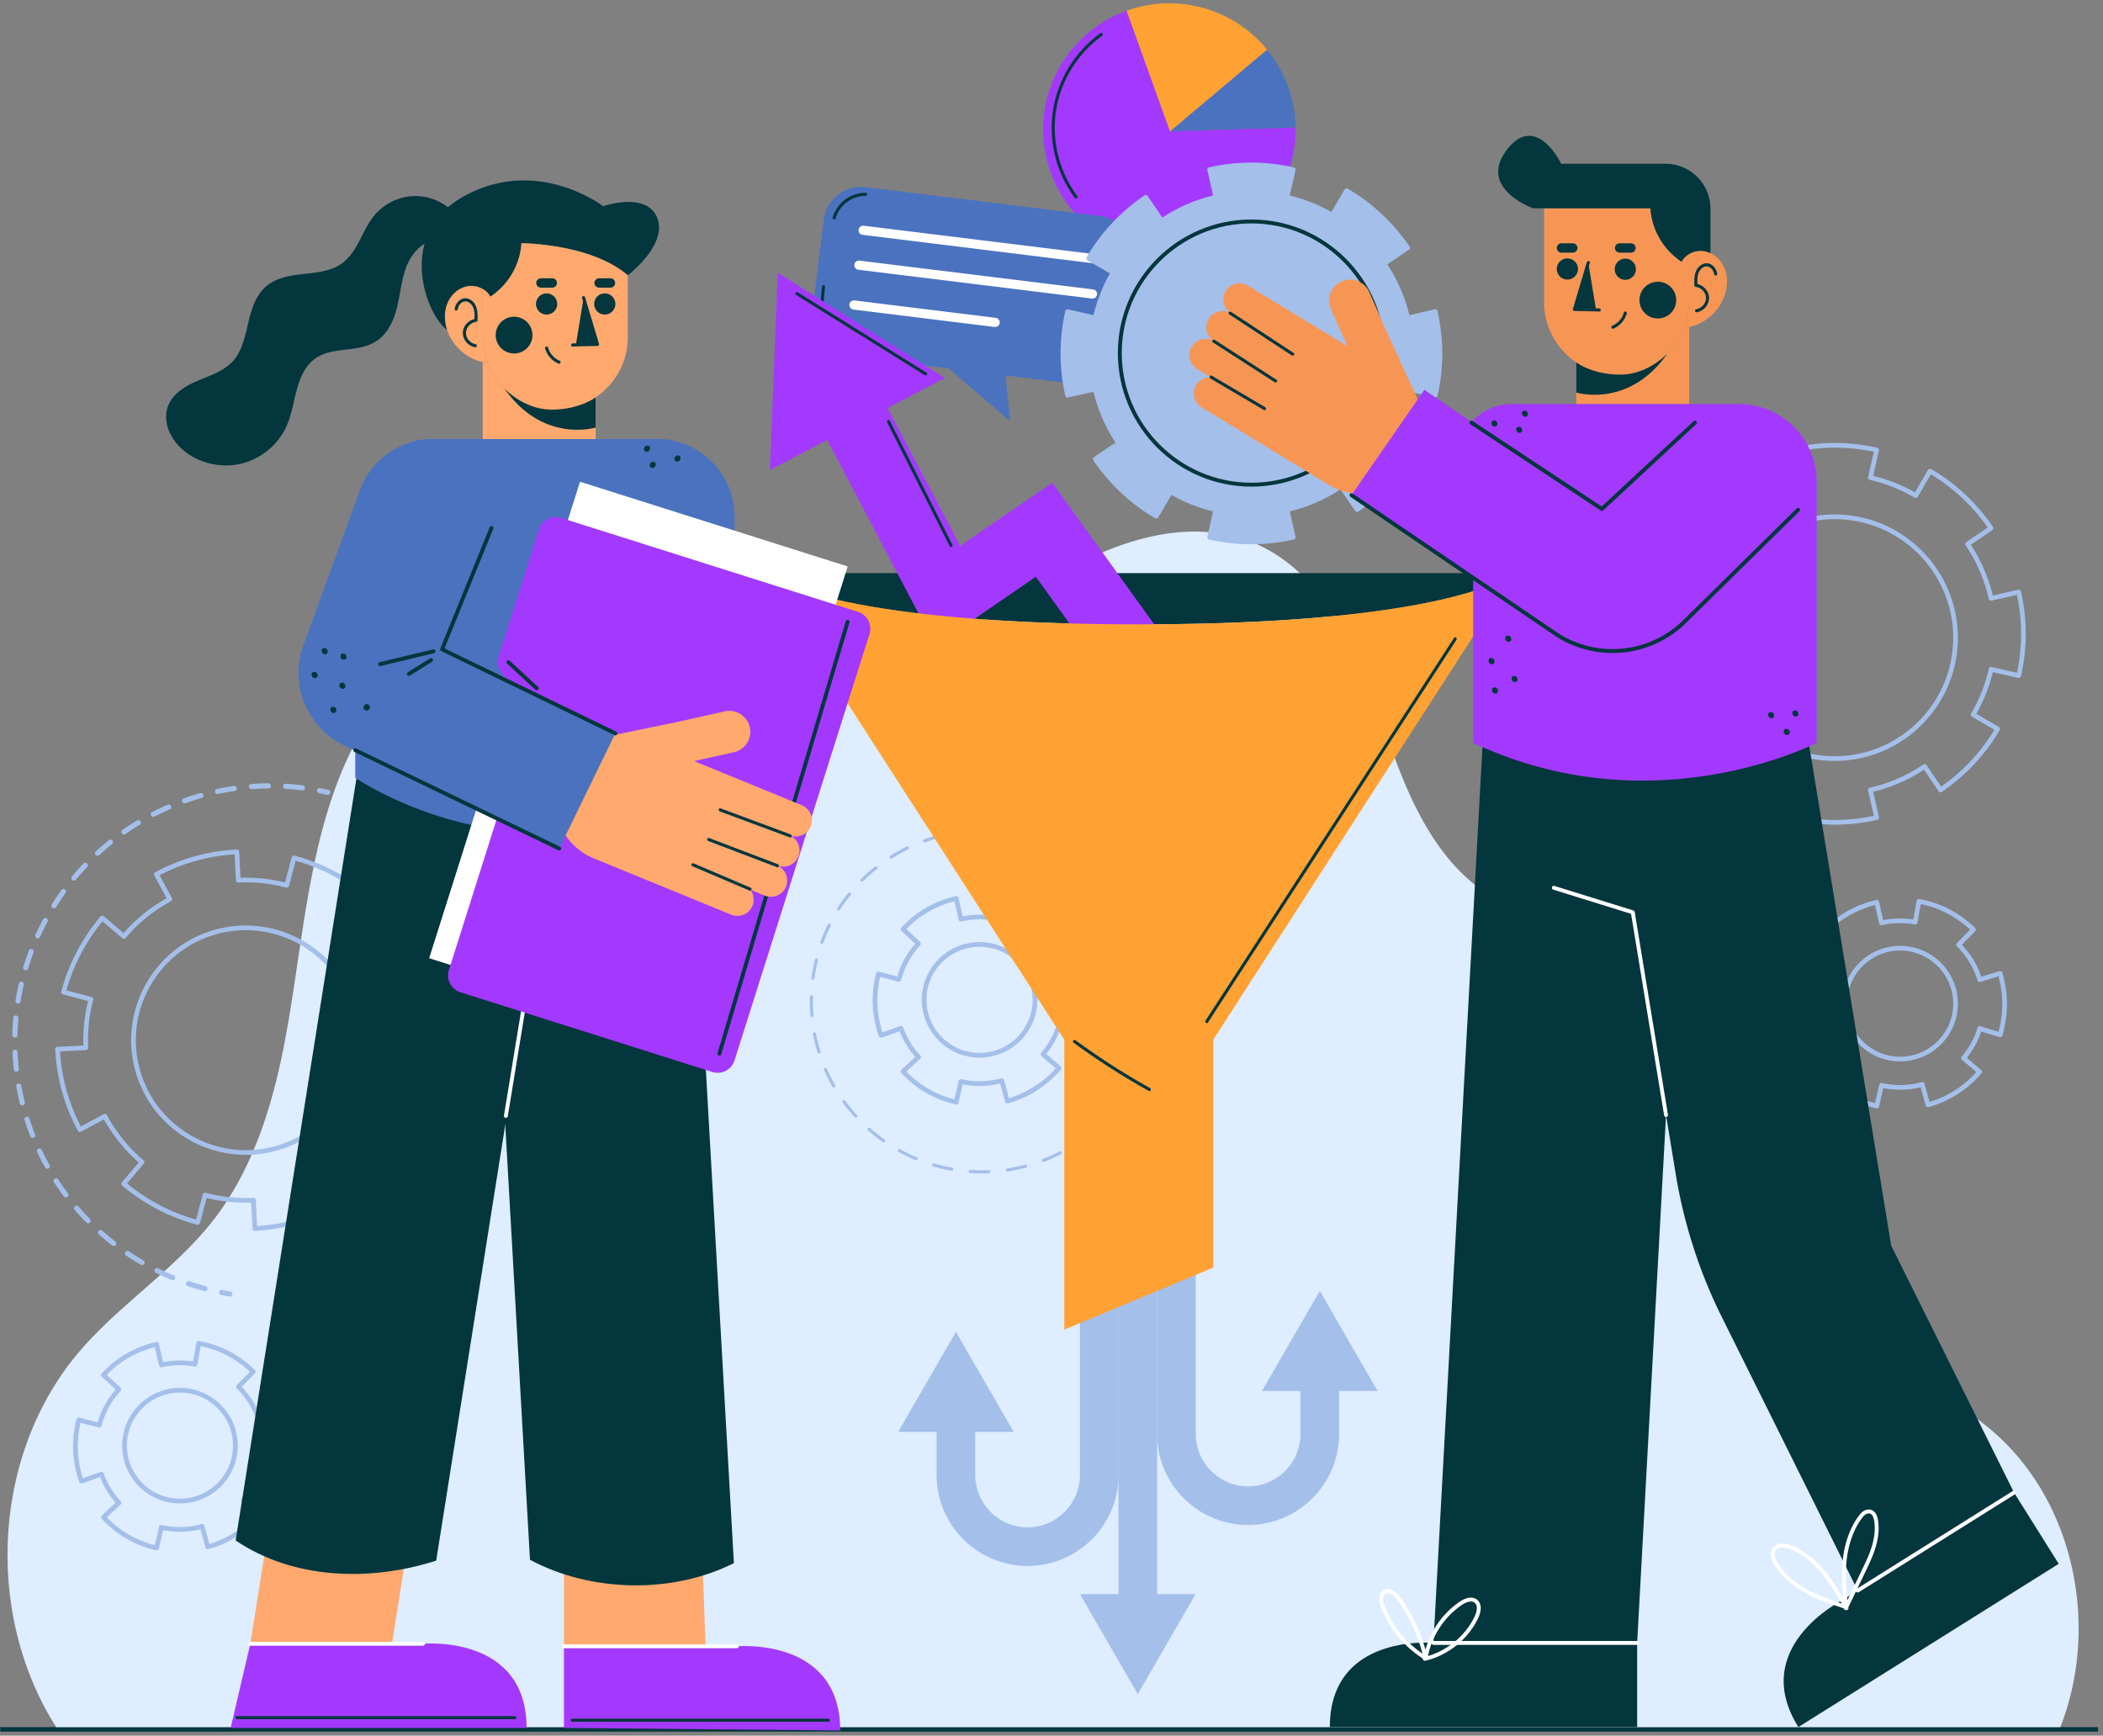
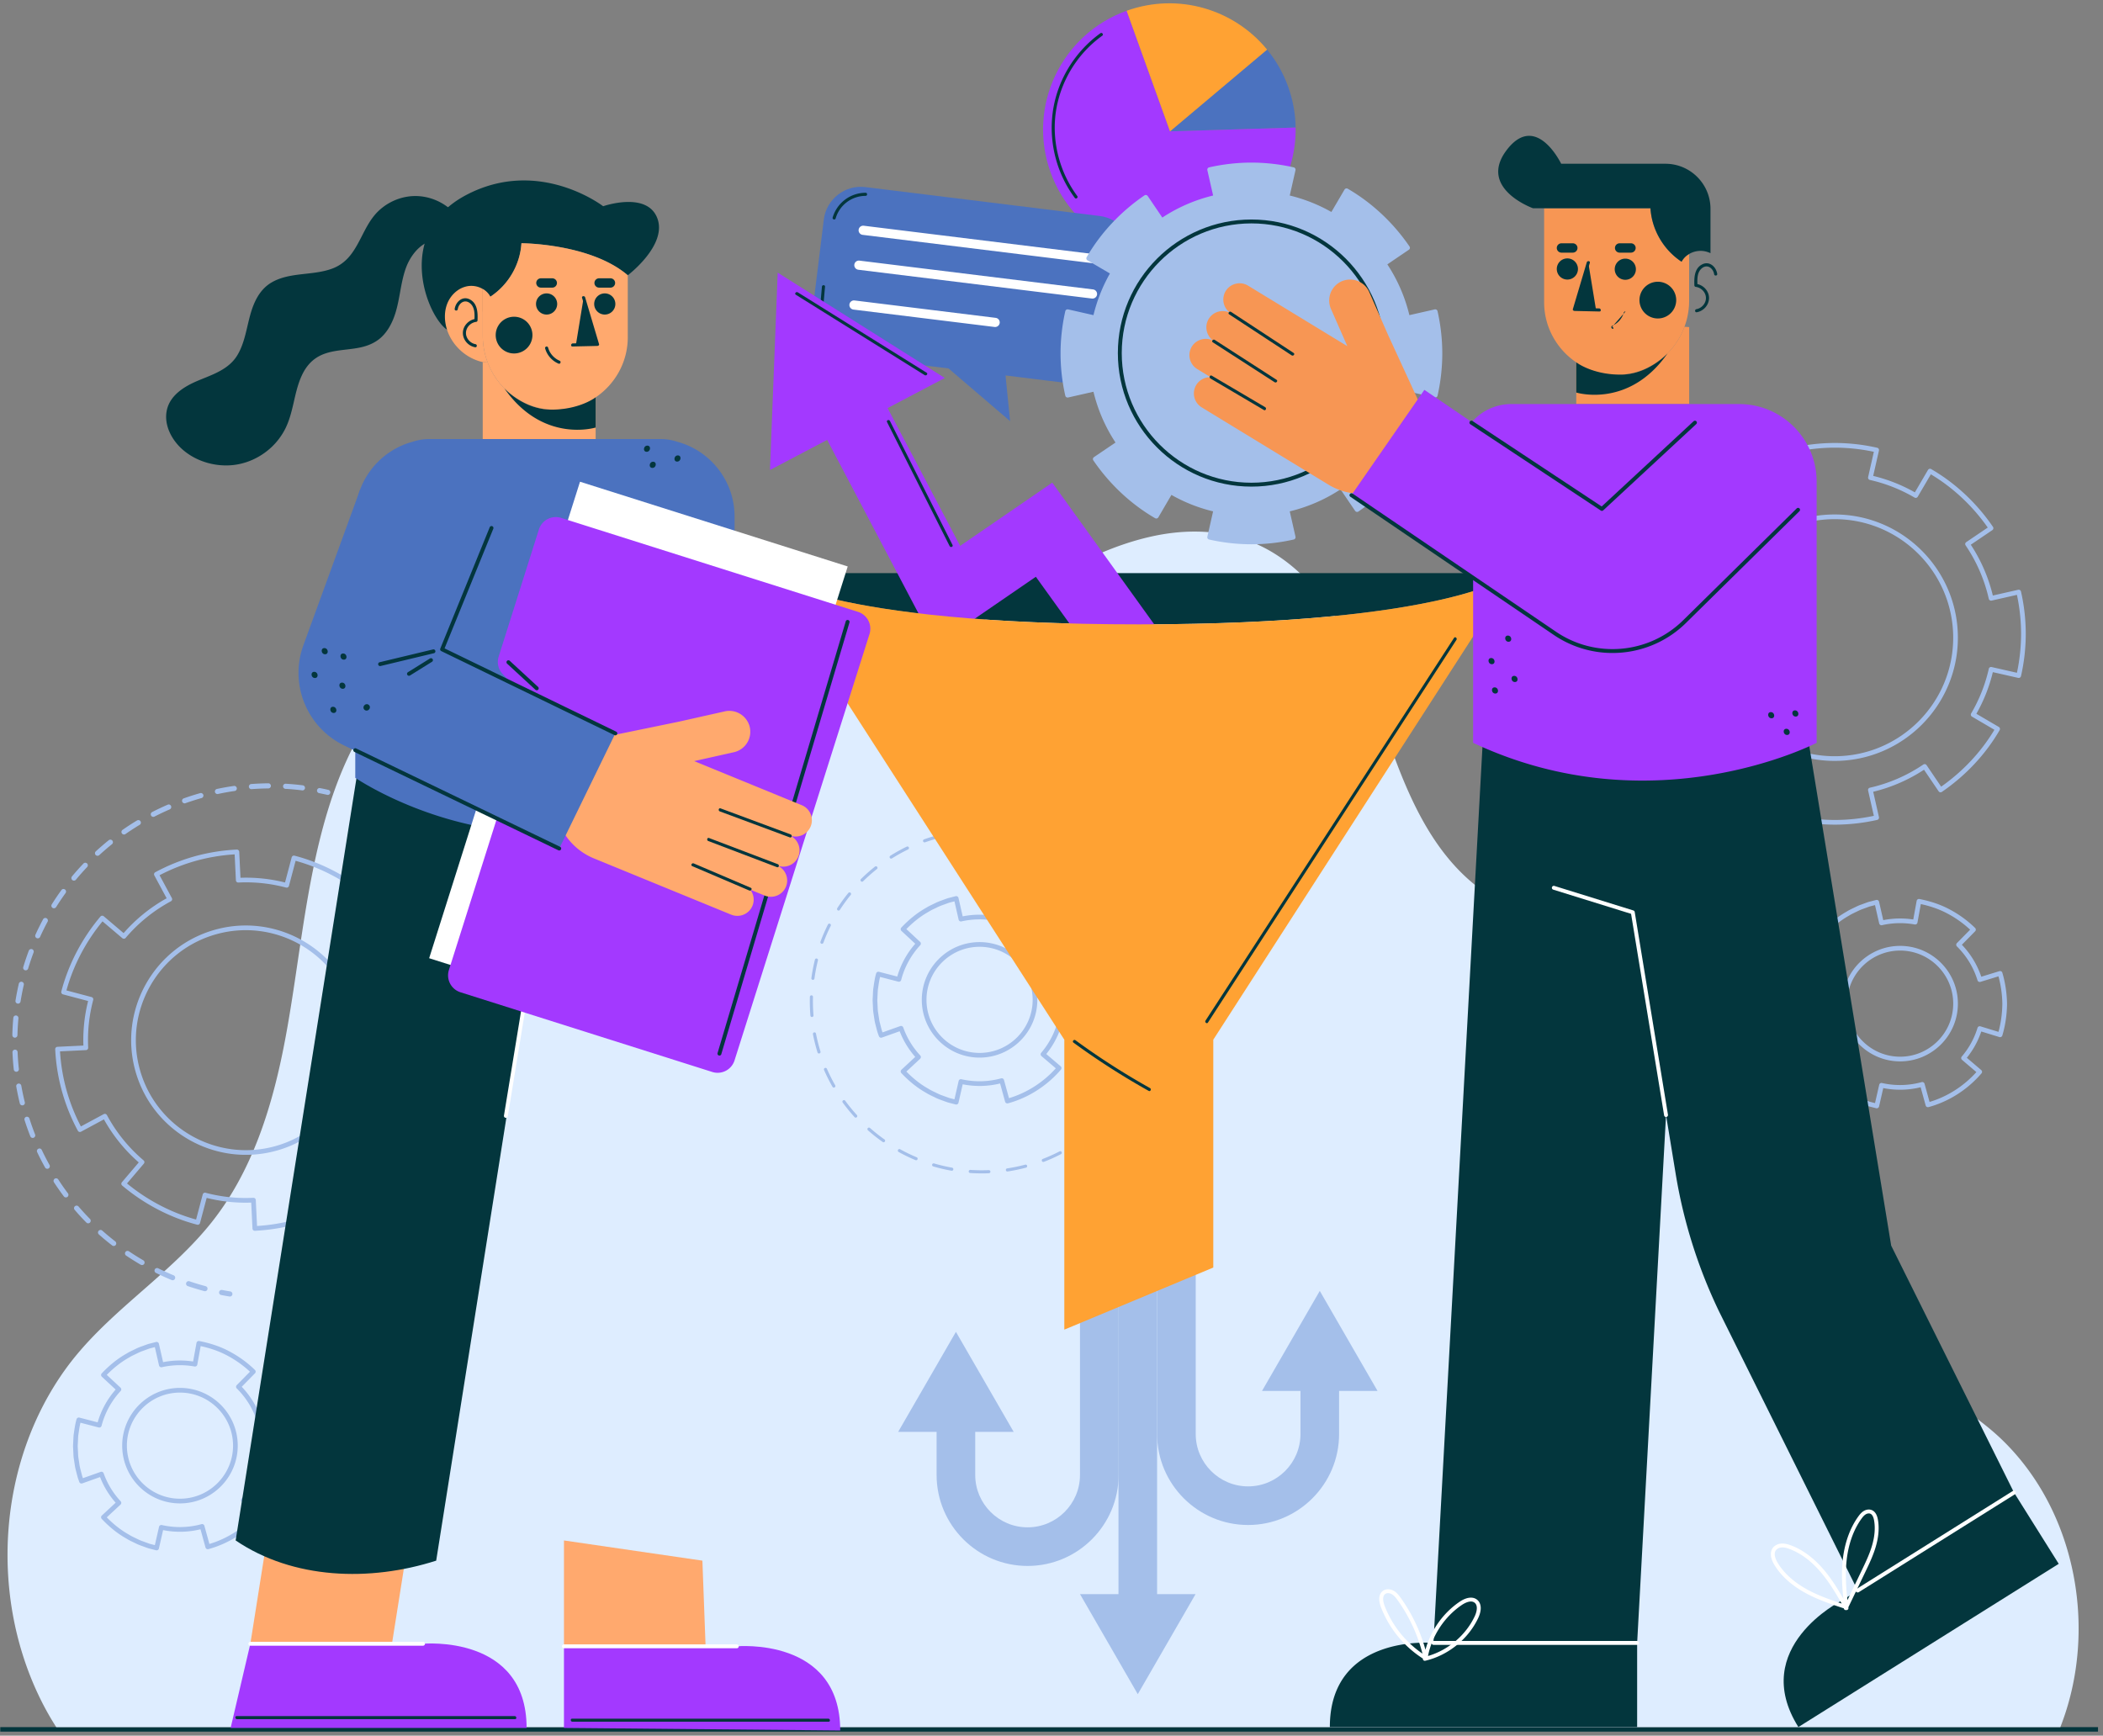
<svg xmlns="http://www.w3.org/2000/svg" width="401" height="331" fill="none">
  <rect width="100%" height="100%" fill="#808080" stroke="none" />
  <path fill="#03363D" d="M400.05 329.372H.05v.861h400v-.861Z" />
  <path fill="#DEEDFF" d="M392.865 329.371H10.723a54.353 54.353 0 0 1-3.444-6.241c-9.226-19.58-7.54-44.287 5.165-61.959 7.563-10.517 18.986-17.301 27.21-27.209 8.616-10.376 12.505-23.617 14.895-36.657 4.587-24.945 4.832-54.255 26.207-71.734 9.018-7.384 20.114-9.967 31.499-7.674 12.12 2.442 23.045 8.773 35.143 11.274 6.331 1.314 12.736 1.269 18.986-.46 6.427-1.781 12.372-4.965 18.043-8.424 11.17-6.813 21.783-14.896 34.779-17.894 6.041-1.396 12.395-1.485 18.31.549 5.203 1.781 9.634 5.18 13.181 9.337 7.549 8.839 10.851 20.187 14.748 30.905 4.282 11.793 9.923 23.475 21.672 29.361 11.348 5.685 24.352 5.752 36.464 8.773 10.554 2.635 21.19 7.585 26.222 17.805 5.099 10.354 3.399 22.526 3.466 33.651.037 5.656.401 11.453 2.39 16.796 2.189 5.923 6.42 10.309 11.408 14.02 4.794 3.563 10.027 6.576 14.383 10.696 3.533 3.347 6.472 7.266 8.781 11.548 7.088 13.182 8.089 29.636 2.634 43.537Z" />
  <path fill="#A4BFEA" d="M195.944 298.635c-9.568 0-17.352-7.784-17.352-17.352v-11.439h7.364v11.439c0 5.508 4.48 9.988 9.987 9.988s9.988-4.481 9.988-9.988v-44.271h7.363v44.271c.002 9.568-7.782 17.352-17.35 17.352Z" />
  <path fill="#A4BFEA" d="m193.289 273.067-11.014-19.075-11.015 19.075h22.029ZM220.635 237.012h-7.364v70.225h7.364v-70.225Z" />
  <path fill="#A4BFEA" d="m205.938 304.014 11.014 19.075 11.016-19.075h-22.03ZM237.987 290.825c9.567 0 17.351-7.784 17.351-17.352v-11.439h-7.363v11.439c0 5.508-4.481 9.988-9.988 9.988S228 278.98 228 273.473v-36.461h-7.364v36.461c-.001 9.568 7.783 17.352 17.351 17.352Z" />
  <path fill="#A4BFEA" d="m240.642 265.257 11.014-19.075 11.015 19.075h-22.029ZM56.622 233.433a36.984 36.984 0 0 1-8.013 1.287.447.447 0 0 1-.468-.425l-.239-4.952a30.658 30.658 0 0 1-8.495-.896l-1.267 4.791a.447.447 0 0 1-.545.319c-5.16-1.345-10.105-3.927-14.299-7.466a.446.446 0 0 1-.052-.632l3.214-3.78a30.69 30.69 0 0 1-6.641-8.207l-4.365 2.351a.45.45 0 0 1-.606-.182 36.474 36.474 0 0 1-3.032-7.528 36.447 36.447 0 0 1-1.287-8.013.448.448 0 0 1 .426-.468l4.95-.239c-.1-2.847.201-5.7.897-8.494l-4.79-1.268a.446.446 0 0 1-.319-.544c1.34-5.152 3.919-10.096 7.46-14.298a.446.446 0 0 1 .632-.053l3.787 3.213a30.657 30.657 0 0 1 8.206-6.642l-2.35-4.365a.446.446 0 0 1 .182-.605 36.646 36.646 0 0 1 7.526-3.036 36.681 36.681 0 0 1 8.015-1.282.447.447 0 0 1 .468.425l.238 4.951c2.848-.1 5.701.201 8.495.897l1.267-4.791a.449.449 0 0 1 .545-.319c5.143 1.336 10.087 3.916 14.297 7.461a.447.447 0 0 1 .053.631l-3.213 3.786a30.659 30.659 0 0 1 6.642 8.206l4.365-2.35a.447.447 0 0 1 .605.181 36.708 36.708 0 0 1 3.031 7.526 36.684 36.684 0 0 1 1.287 8.014.45.45 0 0 1-.425.468l-4.952.239c.1 2.853-.202 5.705-.897 8.491l4.793 1.271c.237.063.38.307.318.545-1.336 5.143-3.916 10.087-7.46 14.297a.446.446 0 0 1-.632.053l-3.787-3.213a30.67 30.67 0 0 1-8.206 6.642l2.35 4.365a.445.445 0 0 1-.182.605 36.983 36.983 0 0 1-7.527 3.033Zm-7.61.369a36.08 36.08 0 0 0 7.37-1.231 36.079 36.079 0 0 0 6.948-2.748l-2.348-4.36a.448.448 0 0 1 .183-.606 29.787 29.787 0 0 0 8.632-6.987.447.447 0 0 1 .63-.052l3.78 3.208c3.215-3.913 5.583-8.45 6.878-13.17l-4.79-1.271a.447.447 0 0 1-.317-.547c.79-2.979 1.113-6.04.962-9.098a.448.448 0 0 1 .425-.469l4.946-.238a35.849 35.849 0 0 0-1.231-7.371 35.859 35.859 0 0 0-2.748-6.947l-4.36 2.348a.448.448 0 0 1-.606-.182 29.793 29.793 0 0 0-6.987-8.633.447.447 0 0 1-.051-.63l3.208-3.78c-3.914-3.214-8.45-5.583-13.17-6.877l-1.267 4.787a.449.449 0 0 1-.547.318 29.745 29.745 0 0 0-9.102-.96.45.45 0 0 1-.323-.115.452.452 0 0 1-.146-.311l-.238-4.946c-2.485.15-4.963.562-7.372 1.227a35.804 35.804 0 0 0-6.945 2.751l2.348 4.36a.447.447 0 0 1-.183.606 29.784 29.784 0 0 0-8.632 6.986.445.445 0 0 1-.63.052l-3.781-3.208c-3.211 3.907-5.58 8.442-6.877 13.171l4.787 1.266c.239.063.38.308.318.546a29.766 29.766 0 0 0-.96 9.102.448.448 0 0 1-.424.47l-4.947.238c.15 2.491.563 4.967 1.23 7.369a35.571 35.571 0 0 0 2.748 6.949l4.36-2.349a.452.452 0 0 1 .607.183 29.777 29.777 0 0 0 6.986 8.632.444.444 0 0 1 .051.631l-3.209 3.776c3.9 3.208 8.436 5.578 13.172 6.881l1.266-4.788a.448.448 0 0 1 .547-.318 29.717 29.717 0 0 0 9.103.96.451.451 0 0 1 .469.425l.238 4.95Zm3.72-14.366c-11.617 3.228-23.694-3.596-26.922-15.213-3.229-11.619 3.595-23.698 15.212-26.926 11.617-3.229 23.695 3.598 26.923 15.217 3.229 11.617-3.596 23.695-15.213 26.922Zm-11.47-41.277c-11.142 3.096-17.687 14.681-14.59 25.825 3.096 11.142 14.68 17.687 25.82 14.592 11.143-3.096 17.688-14.68 14.592-25.822-3.097-11.144-14.681-17.691-25.822-14.595ZM349.877 157.266a36.868 36.868 0 0 1-8.06-.905.447.447 0 0 1-.338-.535l1.096-4.835a30.568 30.568 0 0 1-7.945-3.138l-2.509 4.277a.446.446 0 0 1-.61.161c-4.604-2.673-8.677-6.484-11.777-11.02a.445.445 0 0 1 .118-.623l4.105-2.783a30.716 30.716 0 0 1-4.197-9.685l-4.836 1.095a.45.45 0 0 1-.535-.338 36.948 36.948 0 0 1-.905-8.062c.004-2.709.309-5.423.905-8.065a.448.448 0 0 1 .535-.338l4.835 1.096a30.72 30.72 0 0 1 3.138-7.945l-4.276-2.504a.447.447 0 0 1-.161-.611c2.676-4.61 6.487-8.683 11.02-11.777a.445.445 0 0 1 .623.118l2.783 4.105a30.65 30.65 0 0 1 9.69-4.197l-1.096-4.835a.446.446 0 0 1 .337-.534c2.631-.6 5.343-.907 8.059-.91 2.717.004 5.429.31 8.066.91.24.054.391.294.336.535l-1.096 4.834a30.688 30.688 0 0 1 7.945 3.138l2.503-4.276a.446.446 0 0 1 .61-.161c4.606 2.669 8.679 6.478 11.779 11.016a.449.449 0 0 1-.119.624l-4.109 2.783a30.714 30.714 0 0 1 4.202 9.689l4.835-1.096a.448.448 0 0 1 .536.337 36.76 36.76 0 0 1 .909 8.064 36.694 36.694 0 0 1-.909 8.065.448.448 0 0 1-.536.337l-4.834-1.095a30.554 30.554 0 0 1-3.138 7.941l4.277 2.507a.45.45 0 0 1 .161.611c-2.664 4.597-6.473 8.669-11.016 11.778a.448.448 0 0 1-.624-.118l-2.783-4.109a30.733 30.733 0 0 1-9.689 4.202l1.096 4.835a.45.45 0 0 1-.338.536 37.27 37.27 0 0 1-8.063.901Zm-7.427-1.681c2.436.518 4.932.783 7.426.787a36.038 36.038 0 0 0 7.429-.788l-1.095-4.83a.449.449 0 0 1 .338-.535 29.829 29.829 0 0 0 10.192-4.42.449.449 0 0 1 .622.12l2.778 4.103c4.145-2.911 7.641-6.648 10.153-10.849l-4.274-2.506a.447.447 0 0 1-.159-.613 29.703 29.703 0 0 0 3.363-8.508.446.446 0 0 1 .535-.338l4.83 1.095c.521-2.435.787-4.931.791-7.431a35.817 35.817 0 0 0-.791-7.429l-4.83 1.094a.448.448 0 0 1-.535-.337 29.864 29.864 0 0 0-4.42-10.193.446.446 0 0 1 .119-.621l4.103-2.778c-2.903-4.141-6.64-7.637-10.849-10.152l-2.501 4.273a.447.447 0 0 1-.611.16 29.792 29.792 0 0 0-8.514-3.361.447.447 0 0 1-.338-.535l1.095-4.83a35.808 35.808 0 0 0-7.431-.792 35.72 35.72 0 0 0-7.424.791l1.095 4.83a.45.45 0 0 1-.338.536 29.76 29.76 0 0 0-10.193 4.415.447.447 0 0 1-.621-.12l-2.779-4.099c-4.135 2.9-7.634 6.636-10.155 10.849l4.273 2.502a.447.447 0 0 1 .16.612 29.78 29.78 0 0 0-3.362 8.513.445.445 0 0 1-.535.337l-4.83-1.094a36.04 36.04 0 0 0-.788 7.43c.004 2.492.269 4.989.787 7.429l4.83-1.095a.449.449 0 0 1 .535.338 29.826 29.826 0 0 0 4.415 10.188.446.446 0 0 1-.119.621l-4.099 2.779c2.905 4.139 6.641 7.637 10.849 10.156l2.507-4.273a.44.44 0 0 1 .273-.206.443.443 0 0 1 .339.047 29.637 29.637 0 0 0 8.513 3.361.448.448 0 0 1 .338.536l-1.097 4.831Zm7.381-10.475c-12.957 0-23.498-10.542-23.498-23.499 0-12.957 10.541-23.499 23.498-23.499s23.498 10.542 23.498 23.499c0 12.957-10.541 23.499-23.498 23.499Zm0-46.103c-12.464 0-22.604 10.14-22.604 22.604 0 12.464 10.14 22.604 22.604 22.604 12.464 0 22.603-10.14 22.603-22.604 0-12.464-10.139-22.604-22.603-22.604ZM182.329 210.641a.426.426 0 0 1-.112-.015l-1.44-.371a46.503 46.503 0 0 1-1.126-.403l-.315-.115a9.136 9.136 0 0 1-1.103-.475l-.517-.249c-.38-.184-.772-.374-1.144-.614-1.626-.906-3.218-2.176-4.708-3.758a.451.451 0 0 1 .021-.634l2.633-2.45a16.196 16.196 0 0 1-2.97-4.891l-3.39 1.207a.447.447 0 0 1-.572-.271l-.25-.702c-.053-.167-.094-.323-.135-.478-.023-.088-.046-.177-.071-.265a23.667 23.667 0 0 0-.126-.497c-.084-.32-.17-.651-.232-.99l-.226-1.484a7.754 7.754 0 0 1-.087-1.033c-.007-.159-.013-.319-.024-.478l-.036-.753c-.011-.192 0-.377.011-.556.004-.073.009-.146.011-.219.022-.505.045-1.001.081-1.497l.073-.502c.12-.827.245-1.682.49-2.513a.445.445 0 0 1 .541-.306l3.483.904a16.382 16.382 0 0 1 3.43-6.254l-2.634-2.45a.444.444 0 0 1-.02-.635c1.498-1.587 3.09-2.856 4.732-3.773.346-.224.739-.414 1.117-.598l.52-.251a9.21 9.21 0 0 1 1.115-.478l.312-.115c.36-.132.72-.265 1.084-.389l1.472-.382a.447.447 0 0 1 .548.334l.801 3.511a16.532 16.532 0 0 1 5.724-.124l.645-3.546a.448.448 0 0 1 .526-.359c2.163.423 4.091 1.086 5.734 1.968 1.841.979 3.486 2.175 4.887 3.554a.45.45 0 0 1 .005.633l-2.531 2.571a16.378 16.378 0 0 1 3.701 6.094l3.457-1.061a.444.444 0 0 1 .559.301c.561 1.881.863 3.893.895 5.979-.033 2.097-.334 4.107-.895 5.99a.452.452 0 0 1-.216.267.45.45 0 0 1-.343.033l-3.455-1.06a16.15 16.15 0 0 1-2.756 5.015l2.745 2.34a.442.442 0 0 1 .156.305.451.451 0 0 1-.106.326c-2.658 3.106-6.245 5.392-10.098 6.433a.45.45 0 0 1-.548-.313l-.956-3.474c-2.291.57-4.757.629-7.13.158l-.801 3.512a.45.45 0 0 1-.436.346Zm-9.502-6.288c1.334 1.365 2.747 2.467 4.205 3.281.35.224.701.395 1.073.574l.516.249c.343.165.667.322 1.008.435l.33.121c.357.131.714.263 1.074.386l.961.246.797-3.492a.448.448 0 0 1 .534-.337 15.56 15.56 0 0 0 7.564-.168.449.449 0 0 1 .551.311l.953 3.466c3.379-1.004 6.521-3.006 8.929-5.693l-2.736-2.331a.447.447 0 0 1-.051-.63 15.299 15.299 0 0 0 3.004-5.467.44.44 0 0 1 .218-.264.441.441 0 0 1 .341-.033l3.441 1.056c.458-1.678.705-3.459.734-5.301a21.4 21.4 0 0 0-.734-5.29l-3.441 1.056a.447.447 0 0 1-.559-.296 15.485 15.485 0 0 0-3.926-6.464.446.446 0 0 1-.004-.632l2.522-2.563a20.333 20.333 0 0 0-4.359-3.094c-1.453-.78-3.146-1.38-5.04-1.788l-.643 3.531a.444.444 0 0 1-.186.288.431.431 0 0 1-.334.072 15.675 15.675 0 0 0-6.244.135.447.447 0 0 1-.534-.337l-.797-3.492-.994.257a56.46 56.46 0 0 0-1.031.372l-.327.12a8.337 8.337 0 0 0-1.02.439l-.519.25a9.587 9.587 0 0 0-1.047.559c-1.472.823-2.886 1.926-4.229 3.296l2.623 2.442c.18.168.191.451.023.632a15.485 15.485 0 0 0-3.638 6.633.444.444 0 0 1-.206.273.453.453 0 0 1-.339.048l-3.48-.904c-.158.645-.256 1.317-.351 1.971l-.07.472c-.031.453-.054.941-.076 1.434l-.012.235c-.009.153-.018.305-.01.458l.036.746c.011.158.019.327.025.497.013.323.026.628.077.924l.225 1.481c.054.293.132.594.215.912.043.165.086.33.126.496.022.076.047.171.071.267.037.139.073.278.117.416l.096.268 3.385-1.205a.45.45 0 0 1 .571.272 15.303 15.303 0 0 0 3.238 5.333.448.448 0 0 1-.023.632l-2.623 2.439Zm13.956-2.661c-6.074 0-11.016-4.942-11.016-11.017 0-6.071 4.942-11.011 11.016-11.011s11.016 4.939 11.016 11.011c0 6.075-4.942 11.017-11.016 11.017Zm0-21.133c-5.581 0-10.121 4.538-10.121 10.116 0 5.582 4.54 10.122 10.121 10.122s10.122-4.541 10.122-10.122c0-5.578-4.541-10.116-10.122-10.116ZM29.862 295.658a.473.473 0 0 1-.112-.014l-1.441-.372a43.913 43.913 0 0 1-1.113-.398l-.328-.12a9.259 9.259 0 0 1-1.102-.474l-.52-.251a10.44 10.44 0 0 1-1.141-.612c-1.627-.907-3.219-2.176-4.71-3.759a.45.45 0 0 1 .022-.634l2.634-2.45a16.167 16.167 0 0 1-2.97-4.891l-3.39 1.207a.449.449 0 0 1-.572-.271l-.25-.702a8.844 8.844 0 0 1-.135-.478c-.023-.089-.046-.179-.071-.266-.043-.179-.085-.339-.127-.5-.083-.318-.17-.648-.231-.986l-.226-1.485c-.06-.345-.074-.693-.087-1.031-.007-.16-.013-.32-.024-.48l-.036-.753c-.01-.194 0-.381.011-.562.005-.072.009-.142.011-.213.022-.504.045-1.001.081-1.497l.073-.504c.12-.826.244-1.681.49-2.511a.446.446 0 0 1 .54-.306l3.483.905a16.386 16.386 0 0 1 3.43-6.255l-2.633-2.45a.445.445 0 0 1-.02-.634c1.499-1.588 3.09-2.858 4.732-3.774.347-.225.742-.416 1.123-.601l.508-.245c.355-.171.722-.349 1.12-.481l.306-.112c.362-.133.725-.266 1.09-.392l1.474-.381a.448.448 0 0 1 .548.334l.8 3.511a16.578 16.578 0 0 1 5.724-.125l.645-3.545a.447.447 0 0 1 .526-.359c2.16.423 4.09 1.085 5.734 1.968 1.842.98 3.487 2.176 4.888 3.555a.447.447 0 0 1 .005.633l-2.53 2.57a16.4 16.4 0 0 1 3.7 6.094l3.457-1.06a.448.448 0 0 1 .56.3c.56 1.881.862 3.893.895 5.98-.033 2.097-.335 4.108-.896 5.989a.447.447 0 0 1-.56.3l-3.455-1.06a16.129 16.129 0 0 1-2.755 5.015l2.745 2.34a.446.446 0 0 1 .05.631c-2.659 3.106-6.245 5.392-10.098 6.433a.447.447 0 0 1-.548-.312l-.956-3.474a16.473 16.473 0 0 1-7.13.158l-.801 3.511a.453.453 0 0 1-.203.283.483.483 0 0 1-.234.063Zm-9.503-6.288c1.336 1.365 2.75 2.468 4.206 3.281.348.224.7.394 1.071.574l.52.25c.342.165.665.322 1.006.434l.343.125c.352.13.705.26 1.062.382l.961.247.797-3.492a.448.448 0 0 1 .534-.337c2.509.569 5.155.504 7.562-.169a.448.448 0 0 1 .552.312l.954 3.466c3.378-1.004 6.52-3.007 8.928-5.694l-2.736-2.331a.446.446 0 0 1-.05-.63 15.272 15.272 0 0 0 3.002-5.467.44.44 0 0 1 .218-.264.436.436 0 0 1 .341-.033l3.442 1.056c.458-1.677.705-3.458.734-5.3a21.354 21.354 0 0 0-.734-5.29l-3.442 1.055a.446.446 0 0 1-.559-.296 15.497 15.497 0 0 0-3.924-6.464.446.446 0 0 1-.005-.632l2.522-2.562a20.277 20.277 0 0 0-4.36-3.094c-1.454-.781-3.147-1.381-5.04-1.788l-.643 3.53a.445.445 0 0 1-.52.36 15.656 15.656 0 0 0-6.243.135.447.447 0 0 1-.535-.337l-.796-3.492-.995.257c-.325.113-.682.244-1.038.375l-.32.117c-.355.117-.68.275-1.026.442l-.507.245c-.373.181-.727.351-1.053.562-1.471.822-2.886 1.925-4.23 3.296l2.623 2.44a.447.447 0 0 1 .023.632 15.49 15.49 0 0 0-3.638 6.633.445.445 0 0 1-.545.321l-3.48-.904c-.158.645-.256 1.315-.35 1.968l-.07.475c-.032.454-.053.941-.075 1.433l-.012.231c-.01.154-.02.309-.011.463l.036.746c.012.159.018.329.025.498.013.322.025.627.076.923l.225 1.481c.054.292.132.591.215.908.043.166.087.332.127.499.022.077.047.172.072.268.036.138.072.278.116.416l.095.267 3.386-1.205a.451.451 0 0 1 .571.272 15.32 15.32 0 0 0 3.238 5.333.447.447 0 0 1-.023.632l-2.623 2.441Zm13.957-2.662c-6.074 0-11.016-4.941-11.016-11.016 0-6.071 4.942-11.011 11.016-11.011 6.075 0 11.016 4.94 11.016 11.011 0 6.075-4.941 11.016-11.016 11.016Zm0-21.132c-5.581 0-10.121 4.538-10.121 10.116 0 5.582 4.54 10.122 10.121 10.122 5.582 0 10.122-4.54 10.122-10.122 0-5.578-4.54-10.116-10.122-10.116ZM17.16 232.462c.189.192.188.5-.006.689a.484.484 0 0 1-.21.126.487.487 0 0 1-.48-.131 44.358 44.358 0 0 1-2.228-2.423.456.456 0 0 1-.117-.354.466.466 0 0 1 .167-.329.46.46 0 0 1 .355-.118c.13.007.246.067.335.165a46.4 46.4 0 0 0 2.183 2.375ZM6.365 216.99a.486.486 0 0 1-.585-.292c-.4-1.02-.769-2.06-1.1-3.098a.475.475 0 0 1 .031-.371.49.49 0 0 1 .282-.244.507.507 0 0 1 .618.32 44.672 44.672 0 0 0 1.078 3.037.485.485 0 0 1-.278.636l-.046.012ZM4.006 210.733a.507.507 0 0 1-.225-.299 50.392 50.392 0 0 1-.678-3.216.5.5 0 0 1 .079-.378.53.53 0 0 1 .32-.194.488.488 0 0 1 .356.086.48.48 0 0 1 .203.312 48.3 48.3 0 0 0 .67 3.157.482.482 0 0 1-.341.586l-.006.001a.499.499 0 0 1-.378-.055ZM12.957 227.577a.48.48 0 0 1 .088.362.477.477 0 0 1-.187.322.55.55 0 0 1-.163.076.492.492 0 0 1-.522-.174 53.922 53.922 0 0 1-1.886-2.696.506.506 0 0 1-.065-.369.48.48 0 0 1 .208-.31c.23-.144.531-.08.68.143a44.906 44.906 0 0 0 1.847 2.646ZM3.362 191.391a.477.477 0 0 1-.318-.194.48.48 0 0 1-.089-.363c.173-1.08.388-2.165.631-3.235a.5.5 0 0 1 .586-.366.49.49 0 0 1 .366.587 50.798 50.798 0 0 0-.618 3.17.49.49 0 0 1-.352.393.467.467 0 0 1-.206.008ZM9.255 222.836c-.038.017-.07.032-.105.042a.483.483 0 0 1-.556-.233 46.836 46.836 0 0 1-1.507-2.924.48.48 0 0 1 .232-.648.47.47 0 0 1 .648.232c.459.966.954 1.928 1.478 2.864a.498.498 0 0 1-.19.667ZM2.628 203.964a48.691 48.691 0 0 1-.25-3.286.474.474 0 0 1 .13-.349.49.49 0 0 1 .848.311c.045 1.062.124 2.147.243 3.213a.484.484 0 0 1-.353.522l-.075.015a.49.49 0 0 1-.543-.426ZM2.483 197.737a.497.497 0 0 1-.132-.345c.027-1.095.089-2.2.191-3.291a.486.486 0 0 1 .859-.27.494.494 0 0 1 .113.362 48.926 48.926 0 0 0-.187 3.223.489.489 0 0 1-.358.456.6.6 0 0 1-.142.02.488.488 0 0 1-.344-.155ZM14.23 167.922a.496.496 0 0 1-.444-.092.493.493 0 0 1-.062-.69 47.923 47.923 0 0 1 2.187-2.457.467.467 0 0 1 .337-.155c.13.001.252.047.351.136a.49.49 0 0 1 .014.69 48.868 48.868 0 0 0-2.138 2.413.513.513 0 0 1-.246.155ZM5.035 185.027a.496.496 0 0 1-.27.002.502.502 0 0 1-.294-.238.47.47 0 0 1-.035-.372 50.703 50.703 0 0 1 1.056-3.12.497.497 0 0 1 .627-.285c.254.096.382.38.285.627a51.11 51.11 0 0 0-1.036 3.06.475.475 0 0 1-.333.326ZM27.325 240.346a.493.493 0 0 1 .18.669.49.49 0 0 1-.295.223.514.514 0 0 1-.374-.043 53.28 53.28 0 0 1-2.791-1.75.482.482 0 0 1-.204-.312.48.48 0 0 1 .077-.365.446.446 0 0 1 .305-.208.505.505 0 0 1 .371.075 46.057 46.057 0 0 0 2.731 1.711ZM21.98 236.744c.103.082.17.192.183.324a.463.463 0 0 1-.097.359.468.468 0 0 1-.252.174.483.483 0 0 1-.43-.089 45.434 45.434 0 0 1-2.532-2.099.507.507 0 0 1-.167-.335.5.5 0 0 1 .458-.521.503.503 0 0 1 .353.123 48.586 48.586 0 0 0 2.485 2.064ZM7.33 178.933a.508.508 0 0 1-.333-.024.49.49 0 0 1-.241-.646c.45-.991.94-1.988 1.46-2.949a.487.487 0 1 1 .86.461c-.508.94-.987 1.914-1.433 2.893a.482.482 0 0 1-.314.265ZM10.417 173.196a.483.483 0 0 1-.39-.057.48.48 0 0 1-.155-.67 48.623 48.623 0 0 1 1.84-2.73.48.48 0 0 1 .314-.197.497.497 0 0 1 .563.409.479.479 0 0 1-.09.363 51.62 51.62 0 0 0-1.8 2.676.508.508 0 0 1-.282.206ZM33.105 243.208c.249.102.366.389.263.639a.486.486 0 0 1-.639.265 46.96 46.96 0 0 1-2.995-1.362.488.488 0 0 1 .433-.876c.96.476 1.951.925 2.938 1.334ZM44.227 246.483a.479.479 0 0 1 .088.362.497.497 0 0 1-.352.393.506.506 0 0 1-.212.009 45.906 45.906 0 0 1-1.585-.285.484.484 0 0 1-.308-.203.487.487 0 0 1 .497-.753c.515.103 1.031.193 1.552.276.13.026.247.092.32.201ZM21.428 160.306a.489.489 0 0 1-.074.684 52.425 52.425 0 0 0-2.444 2.105.489.489 0 0 1-.66-.72 50.113 50.113 0 0 1 2.488-2.142.495.495 0 0 1 .69.073ZM39.507 245.508c.068.111.08.242.047.368a.481.481 0 0 1-.34.347.543.543 0 0 1-.257.004 54.799 54.799 0 0 1-3.148-.957.487.487 0 0 1-.281-.241.497.497 0 0 1 .223-.658.505.505 0 0 1 .374-.024c1.012.346 2.051.659 3.087.936a.497.497 0 0 1 .295.225ZM51.507 149.52a.51.51 0 0 1 .152.345.494.494 0 0 1-.49.493 47.372 47.372 0 0 0-3.219.138.49.49 0 0 1-.074-.975 50.06 50.06 0 0 1 3.285-.139.454.454 0 0 1 .346.138ZM45.155 150.295a.485.485 0 0 1-.348.539l-.06.01a49.747 49.747 0 0 0-3.183.572.452.452 0 0 1-.364-.071.472.472 0 0 1-.213-.304.5.5 0 0 1 .367-.581 49.6 49.6 0 0 1 3.25-.577.487.487 0 0 1 .55.412ZM32.34 153.446a.493.493 0 0 1 .282.64.473.473 0 0 1-.263.269c-.98.427-1.958.889-2.911 1.375l-.094.039a.489.489 0 0 1-.354-.903 50.352 50.352 0 0 1 2.977-1.405.45.45 0 0 1 .363-.015ZM26.798 156.631a.485.485 0 0 1 .054.372.486.486 0 0 1-.223.302 47.61 47.61 0 0 0-2.703 1.753.383.383 0 0 1-.146.071.491.491 0 0 1-.615-.554.475.475 0 0 1 .202-.314c.9-.631 1.826-1.233 2.759-1.793a.512.512 0 0 1 .37-.06.508.508 0 0 1 .302.223ZM38.773 151.59a.487.487 0 0 1-.045.369.479.479 0 0 1-.29.234c-1.038.294-2.07.625-3.078.979l-.033.015a.492.492 0 0 1-.57-.684.475.475 0 0 1 .28-.25 49.977 49.977 0 0 1 3.133-1 .498.498 0 0 1 .603.337ZM58.154 150.309a.488.488 0 0 1-.353.411.477.477 0 0 1-.188.009 46.32 46.32 0 0 0-3.215-.292.489.489 0 0 1 .055-.974c1.086.061 2.19.165 3.278.299a.488.488 0 0 1 .423.547ZM62.97 151.213a.492.492 0 0 1-.346.367.475.475 0 0 1-.24-.001 58.44 58.44 0 0 0-1.54-.327.483.483 0 0 1-.387-.575.483.483 0 0 1 .57-.38c.532.098 1.054.211 1.58.335a.48.48 0 0 1 .364.581ZM187.215 223.772c-.741 0-1.492-.025-2.227-.074a.297.297 0 0 1-.276-.316.308.308 0 0 1 .315-.276c1.165.078 2.353.094 3.517.046.169.008.302.121.309.284a.298.298 0 0 1-.284.308c-.45.018-.902.028-1.354.028Zm4.873-.363a.294.294 0 0 1-.291-.252.295.295 0 0 1 .248-.337 31.872 31.872 0 0 0 3.444-.713.293.293 0 0 1 .362.211.296.296 0 0 1-.21.362 32.818 32.818 0 0 1-3.508.726.33.33 0 0 1-.045.003Zm-10.603-.141a.327.327 0 0 1-.053-.005 32.417 32.417 0 0 1-3.487-.82.295.295 0 1 1 .167-.567c1.125.33 2.276.6 3.425.804a.296.296 0 0 1-.052.588Zm17.456-1.677a.296.296 0 0 1-.107-.572 32.24 32.24 0 0 0 3.206-1.446.293.293 0 0 1 .399.126.294.294 0 0 1-.126.398 32.407 32.407 0 0 1-3.264 1.474.302.302 0 0 1-.108.02Zm-24.258-.323a.305.305 0 0 1-.114-.023 32.881 32.881 0 0 1-3.224-1.562.296.296 0 0 1 .286-.518 32.508 32.508 0 0 0 3.167 1.534.297.297 0 0 1-.115.569Zm30.548-2.943a.296.296 0 0 1-.164-.543 32.627 32.627 0 0 0 2.815-2.107.295.295 0 0 1 .417.037.295.295 0 0 1-.037.417 32.692 32.692 0 0 1-2.866 2.146.295.295 0 0 1-.165.05Zm-36.75-.492a.291.291 0 0 1-.171-.054 33.138 33.138 0 0 1-2.809-2.223.296.296 0 0 1 .392-.444c.878.776 1.805 1.51 2.758 2.183a.296.296 0 0 1-.17.538Zm42.184-4.058a.297.297 0 0 1-.214-.501 32.238 32.238 0 0 0 2.294-2.666.296.296 0 0 1 .469.361 33.26 33.26 0 0 1-2.337 2.716.293.293 0 0 1-.212.09Zm-47.496-.637a.292.292 0 0 1-.218-.097 32.89 32.89 0 0 1-2.263-2.776.297.297 0 0 1 .065-.414.295.295 0 0 1 .413.066c.688.944 1.436 1.86 2.222 2.725a.297.297 0 0 1-.219.496Zm51.822-4.98a.294.294 0 0 1-.153-.044.294.294 0 0 1-.099-.406 32.156 32.156 0 0 0 1.662-3.1.295.295 0 1 1 .536.25 32.885 32.885 0 0 1-1.693 3.157.295.295 0 0 1-.253.143Zm-55.994-.749a.295.295 0 0 1-.257-.148 32.991 32.991 0 0 1-1.608-3.2.295.295 0 0 1 .153-.389.297.297 0 0 1 .39.153 32.462 32.462 0 0 0 1.579 3.141.298.298 0 0 1-.109.405.32.32 0 0 1-.148.038Zm58.997-5.673a.294.294 0 0 1-.28-.391c.376-1.104.694-2.245.947-3.388a.295.295 0 0 1 .353-.225c.16.036.26.194.226.353a32.66 32.66 0 0 1-.965 3.451.3.3 0 0 1-.281.2Zm-61.827-.825a.295.295 0 0 1-.283-.208 33.104 33.104 0 0 1-.872-3.474.295.295 0 1 1 .581-.112c.222 1.148.51 2.296.856 3.411a.296.296 0 0 1-.282.383Zm63.36-6.097-.033-.001a.297.297 0 0 1-.263-.326c.126-1.159.19-2.34.19-3.512a.296.296 0 1 1 .592 0c0 1.193-.065 2.396-.192 3.576a.298.298 0 0 1-.294.263Zm-64.706-.861a.297.297 0 0 1-.294-.273 32.996 32.996 0 0 1-.099-3.58c.004-.163.128-.275.303-.288.164.004.293.14.289.303a32.736 32.736 0 0 0 .097 3.517.296.296 0 0 1-.271.319c-.008.002-.017.002-.025.002Zm64.845-4.503a.297.297 0 0 1-.296-.28 32.35 32.35 0 0 0-.384-3.496.296.296 0 0 1 .585-.096c.194 1.175.325 2.372.391 3.559a.296.296 0 0 1-.279.312l-.017.001Zm-64.657-2.583a.296.296 0 0 1-.294-.336c.16-1.183.387-2.367.674-3.518a.295.295 0 0 1 .359-.216c.158.04.256.201.216.359a32.314 32.314 0 0 0-.663 3.453.294.294 0 0 1-.292.258Zm63.498-4.41a.296.296 0 0 1-.285-.216 31.971 31.971 0 0 0-1.136-3.328.295.295 0 1 1 .549-.221 32.515 32.515 0 0 1 1.157 3.389.295.295 0 0 1-.285.376Zm-61.783-2.469a.295.295 0 0 1-.277-.398 32.534 32.534 0 0 1 1.426-3.288.295.295 0 1 1 .529.265 31.784 31.784 0 0 0-1.4 3.227.296.296 0 0 1-.278.194Zm59.128-4.101a.295.295 0 0 1-.26-.156 32.199 32.199 0 0 0-1.834-3 .297.297 0 0 1 .489-.336 32.804 32.804 0 0 1 1.866 3.055.295.295 0 0 1-.261.437Zm-55.953-2.238a.297.297 0 0 1-.248-.457c.646-1 1.354-1.975 2.105-2.898a.296.296 0 1 1 .46.373 32.746 32.746 0 0 0-2.068 2.845.293.293 0 0 1-.249.137Zm51.935-3.6a.293.293 0 0 1-.224-.102 32.796 32.796 0 0 0-2.439-2.535.296.296 0 1 1 .404-.433c.87.81 1.705 1.679 2.483 2.581a.296.296 0 0 1-.224.489Zm-47.462-1.9a.298.298 0 0 1-.209-.507 33.382 33.382 0 0 1 2.68-2.375.296.296 0 1 1 .368.464 32.72 32.72 0 0 0-2.632 2.332.292.292 0 0 1-.207.086Zm42.276-2.934a.295.295 0 0 1-.176-.058 32.575 32.575 0 0 0-2.929-1.949.296.296 0 1 1 .3-.51 32.645 32.645 0 0 1 2.983 1.985.296.296 0 0 1-.178.532Zm-36.723-1.471a.294.294 0 0 1-.25-.139.295.295 0 0 1 .093-.408 32.747 32.747 0 0 1 3.129-1.739.298.298 0 0 1 .397.136.298.298 0 0 1-.137.396 31.792 31.792 0 0 0-3.074 1.708.298.298 0 0 1-.158.046Zm30.615-2.127a.307.307 0 0 1-.122-.026 31.765 31.765 0 0 0-3.283-1.266.296.296 0 0 1 .183-.563c1.131.366 2.256.8 3.343 1.288a.295.295 0 0 1 .148.391.292.292 0 0 1-.269.176Zm-24.241-.971a.296.296 0 0 1-.099-.575c1.12-.398 2.276-.74 3.435-1.014a.296.296 0 0 1 .137.576 32.152 32.152 0 0 0-3.373.996.296.296 0 0 1-.1.017Zm17.494-1.212a.405.405 0 0 1-.06-.005 31.865 31.865 0 0 0-3.478-.518.298.298 0 0 1-.267-.323.295.295 0 0 1 .323-.267c1.188.112 2.379.289 3.542.529a.296.296 0 0 1-.06.584Zm-10.597-.42a.296.296 0 0 1-.035-.59 33.272 33.272 0 0 1 3.573-.244h.003a.296.296 0 0 1 .005.592c-1.17.016-2.351.097-3.509.239-.012.003-.025.003-.037.003ZM357.862 211.362a.47.47 0 0 1-.112-.014l-1.441-.372a42.66 42.66 0 0 1-1.113-.398l-.328-.12c-.383-.126-.748-.303-1.102-.474l-.52-.251a10.54 10.54 0 0 1-1.142-.612c-1.626-.907-3.218-2.176-4.708-3.759a.447.447 0 0 1 .021-.634l2.634-2.45a16.156 16.156 0 0 1-2.97-4.891l-3.391 1.207a.448.448 0 0 1-.571-.271l-.25-.702a8.27 8.27 0 0 1-.135-.478 11.536 11.536 0 0 0-.071-.266c-.043-.179-.085-.339-.127-.5-.083-.318-.169-.647-.232-.986l-.225-1.485a7.725 7.725 0 0 1-.087-1.031c-.007-.16-.013-.32-.024-.479l-.036-.754c-.011-.193.001-.38.011-.562.004-.071.009-.142.011-.213.022-.504.045-1.001.081-1.497l.073-.504c.12-.826.244-1.681.49-2.51a.446.446 0 0 1 .541-.307l3.482.905a16.388 16.388 0 0 1 3.431-6.255l-2.634-2.45a.447.447 0 0 1-.021-.634c1.5-1.588 3.092-2.858 4.733-3.774.347-.225.742-.416 1.123-.601l.508-.245c.355-.171.722-.349 1.12-.481l.306-.112c.361-.133.724-.266 1.089-.392l1.474-.381a.445.445 0 0 1 .547.334l.801 3.511a16.554 16.554 0 0 1 5.723-.124l.646-3.546a.444.444 0 0 1 .188-.289.443.443 0 0 1 .338-.07c2.161.423 4.09 1.085 5.734 1.968a21.03 21.03 0 0 1 4.889 3.555.45.45 0 0 1 .005.633l-2.531 2.57a16.389 16.389 0 0 1 3.7 6.094l3.457-1.06a.446.446 0 0 1 .559.3c.562 1.881.863 3.894.896 5.98-.033 2.097-.334 4.108-.896 5.989a.448.448 0 0 1-.559.3l-3.456-1.062a16.126 16.126 0 0 1-2.755 5.015l2.746 2.34a.445.445 0 0 1 .049.631c-2.658 3.106-6.245 5.392-10.098 6.433a.447.447 0 0 1-.548-.313l-.956-3.473a16.487 16.487 0 0 1-7.13.158l-.801 3.511a.45.45 0 0 1-.436.348Zm-9.503-6.289c1.336 1.366 2.749 2.468 4.206 3.281.348.224.7.394 1.071.574l.519.25a8.22 8.22 0 0 0 1.007.434l.342.126c.353.13.706.26 1.063.381l.961.247.797-3.492a.447.447 0 0 1 .534-.337 15.55 15.55 0 0 0 7.562-.169.446.446 0 0 1 .552.312l.954 3.466c3.378-1.003 6.52-3.007 8.928-5.693l-2.736-2.332a.446.446 0 0 1-.051-.63 15.256 15.256 0 0 0 3.003-5.467.45.45 0 0 1 .559-.297l3.442 1.056c.458-1.677.705-3.457.734-5.3a21.393 21.393 0 0 0-.734-5.29l-3.442 1.055a.446.446 0 0 1-.559-.296 15.483 15.483 0 0 0-3.925-6.463.448.448 0 0 1-.004-.633l2.522-2.562a20.276 20.276 0 0 0-4.36-3.093c-1.454-.781-3.147-1.382-5.04-1.788l-.643 3.53a.441.441 0 0 1-.185.288.454.454 0 0 1-.335.072 15.617 15.617 0 0 0-6.243.135.45.45 0 0 1-.535-.337l-.796-3.492-.995.256c-.325.113-.682.245-1.038.375l-.321.117c-.354.118-.679.275-1.025.442l-.507.245c-.374.181-.727.351-1.053.562-1.471.822-2.886 1.926-4.229 3.296l2.622 2.44a.448.448 0 0 1 .024.633 15.471 15.471 0 0 0-3.639 6.633.444.444 0 0 1-.545.32l-3.48-.904c-.158.645-.256 1.315-.35 1.968l-.07.476c-.032.453-.053.941-.075 1.433l-.012.23c-.009.154-.02.309-.011.464l.036.746c.012.159.018.328.025.498.013.322.025.627.076.922l.225 1.481c.054.292.132.591.214.908.043.166.087.332.127.499.022.077.047.172.071.268.037.139.072.278.117.416l.095.268 3.385-1.206a.45.45 0 0 1 .572.273 15.317 15.317 0 0 0 3.238 5.332.45.45 0 0 1-.023.633l-2.622 2.44Zm13.957-2.661c-6.074 0-11.016-4.941-11.016-11.015 0-6.072 4.942-11.012 11.016-11.012 6.075 0 11.016 4.94 11.016 11.012 0 6.074-4.941 11.015-11.016 11.015Zm0-21.132c-5.581 0-10.121 4.538-10.121 10.117 0 5.581 4.541 10.121 10.121 10.121 5.582 0 10.122-4.54 10.122-10.121 0-5.579-4.54-10.117-10.122-10.117Z" />
  <path fill="#4B72BF" d="M245.628 16.56a23.84 23.84 0 0 1 1.42 7.763l-23.953.73 18.514-15.592a23.909 23.909 0 0 1 4.019 7.1Z" />
  <path fill="#A339FF" d="M247.049 24.323c.165 10.013-5.979 19.464-15.929 23.042-12.512 4.5-26.3-1.999-30.8-14.511-4.498-12.507 1.994-26.298 14.506-30.798l8.27 22.997 23.953-.73Z" />
  <path fill="#FFA233" d="m241.61 9.462-18.514 15.592-8.271-22.997c9.861-3.546 20.509-.266 26.785 7.405Z" />
  <path fill="#03363D" d="M209.828 6.335c-3.637 2.613-6.443 6.338-7.976 10.544-1.603 4.399-1.727 9.216-.439 13.712.736 2.569 1.933 5 3.526 7.145.227.306.707-.042.479-.348-2.768-3.727-4.277-8.321-4.302-12.962-.024-4.424 1.401-8.799 3.936-12.416a21.776 21.776 0 0 1 5.123-5.196c.311-.223-.037-.702-.347-.479Z" />
  <path fill="#4B72BF" d="m215.884 49.108-2.225 18.038c-.478 3.878-4.042 6.66-7.92 6.182l-14.007-1.727.876 8.716-11.746-10.056-19.819-2.444c-3.878-.478-6.66-4.042-6.182-7.92l2.224-18.039c.478-3.878 4.042-6.66 7.92-6.181l44.697 5.511c3.878.478 6.66 4.042 6.182 7.92Z" />
  <path fill="#fff" d="M210.007 49.517a.883.883 0 0 1-.982.761l-44.538-5.491a.881.881 0 0 1-.762-.977.878.878 0 0 1 .976-.762l44.538 5.491c.482.06.828.496.768.978ZM209.187 56.172a.884.884 0 0 1-.983.761l-44.538-5.491a.881.881 0 0 1-.762-.977.878.878 0 0 1 .977-.762l44.537 5.491a.88.88 0 0 1 .769.978ZM190.622 61.594a.882.882 0 0 1-.982.761l-26.911-3.318a.881.881 0 0 1-.762-.977.878.878 0 0 1 .977-.762l26.91 3.319c.482.059.828.495.768.977Z" />
  <path fill="#03363D" d="M165.054 36.762a6.555 6.555 0 0 0-6.283 4.724c-.105.366.463.53.57.163a5.951 5.951 0 0 1 5.707-4.295c.38 0 .389-.592.006-.592ZM157.317 54.675c.033-.379-.559-.384-.593-.006l-.532 5.988c-.033.38.559.384.593.007l.532-5.989ZM288.676 109.299l-.006.006c-.356.296-12.019 9.762-71.523 9.762-59.498 0-71.161-9.466-71.517-9.762l-.005-.006h143.051Z" />
  <path fill="#A339FF" d="m218.832 139.628-21.318-29.636-19.138 13.138-23.221-44.117 11.526-6.066 16.399 31.156 17.567-12.06 28.758 39.979-10.573 7.606Z" />
  <path fill="#A339FF" d="m146.819 89.629 1.474-37.632 31.857 20.088-33.331 17.544Z" />
  <path fill="#03363D" d="m176.691 71.081-19.179-11.967-5.39-3.363c-.319-.2-.697.256-.374.458l19.178 11.967 5.39 3.363c.319.2.697-.256.375-.458ZM181.632 103.933l-9.286-18.399-2.654-5.257c-.17-.337-.723-.126-.551.216l9.286 18.398 2.653 5.257c.17.337.724.126.552-.215Z" />
  <path fill="#FFA233" d="m288.67 109.305-57.32 88.97v43.454l-28.406 11.84v-55.295l-57.314-88.969c.356.296 12.019 9.762 71.517 9.762 59.504.001 71.167-9.465 71.523-9.762Z" />
  <path fill="#03363D" d="m277.255 121.652-9.267 14.273c-3.076 4.736-6.152 9.473-9.227 14.211l-9.226 14.21-9.267 14.273-9.267 14.272-1.128 1.738c-.206.317.251.694.458.375l9.267-14.273 9.226-14.211c3.076-4.736 6.151-9.473 9.226-14.211l9.267-14.272 9.268-14.272c.376-.579.751-1.159 1.128-1.738.206-.317-.25-.695-.458-.375ZM219.28 207.501a138.965 138.965 0 0 1-14.214-9.123c-.307-.225-.682.233-.374.458a140.084 140.084 0 0 0 14.344 9.204c.332.186.574-.354.244-.539Z" />
  <path fill="#FFA96E" d="M107.537 293.773v20.19h27.006l-.61-16.339-26.396-3.851Z" />
  <path fill="#A339FF" d="M107.537 313.964h32.925s19.75-1.852 19.75 16.046l-52.675-.485v-15.561Z" />
  <path fill="#fff" d="M140.462 314.335h-32.925a.37.37 0 1 1 0-.742h32.925a.372.372 0 1 1 0 .742Z" />
  <path fill="#03363D" d="M157.934 327.756h-48.85c-.38 0-.311.588.066.588H158c.38 0 .312-.588-.066-.588Z" />
  <path fill="#FFA96E" d="m50.857 293.773-3.121 19.701H74.74l2.511-15.85-26.395-3.851Z" />
  <path fill="#03363D" d="M68.313 146.248 44.936 293.774c10.937 7.421 25.564 7.911 38.236 3.851l23.985-151.377H68.312Z" />
-   <path fill="#03363D" d="m139.94 298.098-8.717-153.387H92.377l8.681 152.751c11.566 6.175 26.994 6.597 38.882.636Z" />
  <path fill="#fff" d="M96.461 213.177a.371.371 0 0 1-.367-.432l6.337-38.659a.371.371 0 0 1 .256-.294l15.058-4.677a.37.37 0 1 1 .22.708l-14.838 4.609-6.3 38.434a.372.372 0 0 1-.366.311Z" />
  <path fill="#A339FF" d="M47.736 313.474h32.925s19.75-1.851 19.75 16.047H43.979l3.757-16.047Z" />
  <path fill="#fff" d="M80.661 313.846H47.736a.371.371 0 1 1 0-.742H80.66a.371.371 0 1 1 0 .742Z" />
  <path fill="#03363D" d="M98.132 327.268H45.138c-.38 0-.312.588.066.588H98.2c.38-.001.312-.588-.067-.588ZM119.704 52.497c-7.122-6.092-20.277-6.11-20.277-6.11-.254 4.109-2.48 7.922-5.932 10.2a3.703 3.703 0 0 0-1.438-1.473v4.256c-3.452 2.445-6.82 3.499-6.82 3.499-3.748-2.457-10.22-18.353 3.653-25.676 13.876-7.324 26.12 2.137 26.12 2.137s8.312-2.906 10.313 2.25c2.001 5.157-5.619 10.917-5.619 10.917Z" />
  <path fill="#FFA96E" d="M119.704 52.497v11.817c0 4.76-2.439 8.975-6.128 11.467a13.744 13.744 0 0 1-8.655 2.321c-5.488-.379-9.994-3.996-11.894-8.874l-.09-.231v-.006c-.029-.083-.053-.16-.082-.237a7.781 7.781 0 0 1-.136-.414 13.975 13.975 0 0 1-.426-1.699 13.865 13.865 0 0 1-.225-1.948 23.09 23.09 0 0 1-.012-.64v-8.939c.604.35 1.114.853 1.439 1.474 3.45-2.28 5.677-6.092 5.932-10.2 0 0 13.155.017 20.277 6.109Z" />
  <path fill="#FFA96E" d="M113.579 75.778v7.951H92.047V69.047l.897-.055.09.234c1.9 4.877 6.406 8.494 11.889 8.874a13.73 13.73 0 0 0 8.656-2.322Z" />
  <path fill="#FFA96E" d="M85.237 62.869c.983 3.055 3.677 5.5 6.809 6.181l.893-.06h.006l-.089-.236a7.811 7.811 0 0 1-.136-.414 13.998 13.998 0 0 1-.426-1.7 16.408 16.408 0 0 1-.177-1.32c-.018-.207-.036-.414-.048-.627-.005-.213-.011-.427-.011-.64v-8.94a4.325 4.325 0 0 0-2.954-.527c-.39.077-.764.201-1.12.367a4.95 4.95 0 0 0-.835.504l-.017.011a5.642 5.642 0 0 0-1.806 2.333c-.662 1.592-.615 3.428-.088 5.068Z" />
  <path fill="#03363D" d="M115.318 59.988a2.018 2.018 0 1 0 0-4.036 2.018 2.018 0 0 0 0 4.036ZM114.235 54.853h2.167c.49 0 .89-.4.89-.89s-.4-.89-.89-.89h-2.167c-.489 0-.89.4-.89.89s.401.89.89.89ZM104.226 59.988a2.018 2.018 0 1 0 0-4.036 2.018 2.018 0 0 0 0 4.036ZM103.143 54.853h2.166c.49 0 .891-.4.891-.89s-.401-.89-.891-.89h-2.166c-.49 0-.891.4-.891.89.001.49.401.89.891.89ZM98.023 67.408a3.502 3.502 0 1 0 0-7.004 3.502 3.502 0 0 0 0 7.004ZM96.18 74.075s3.684 4.079 9.058 4.045c5.373-.033 8.339-2.34 8.339-2.34v5.753s-10.022 3.115-17.398-7.458ZM111.233 57.08l-1.398 8.541h3.871l-2.473-8.542ZM89.524 57.07c1.542.743 1.596 2.572 1.53 4.053-.004.125-.125.245-.247.26-1.029.122-1.908.997-1.955 2.051-.047 1.051.795 2.023 1.815 2.2.374.065.311.654-.066.589-1.312-.228-2.351-1.403-2.34-2.75.01-1.262 1.006-2.36 2.213-2.623.044-1.102.03-2.402-.956-3.099-1.026-.724-2.068.14-2.23 1.222-.056.376-.645.312-.588-.066.198-1.332 1.454-2.496 2.824-1.836Z" />
  <path fill="#03363D" d="m109.222 65.49 4.323-.097-2.557-8.593c-.108-.363.477-.452.585-.092l2.655 8.923c.061.207-.161.337-.325.34l-4.747.108c-.379.009-.31-.58.066-.589ZM104.187 66.085c.174-.028.296.09.339.246.307 1.094 1.145 2.022 2.187 2.463.35.149.137.7-.215.552a4.49 4.49 0 0 1-2.557-2.922c-.043-.155.101-.317.246-.34ZM88.3 46.185c-1.39.621-2.935-.24-4.34-.384-3.167-.34-5.57 2.59-6.546 5.261-1.164 3.19-1.15 6.676-2.442 9.825-.55 1.34-1.329 2.615-2.426 3.575-1.096.953-2.442 1.5-3.853 1.8-2.823.611-6.072.357-8.54 2.087-2.739 1.908-3.48 5.467-4.176 8.506-.394 1.701-.818 3.413-1.615 4.973a12.746 12.746 0 0 1-2.616 3.47c-2.18 2.033-5.008 3.297-7.996 3.445-3.112.156-6.334-.832-8.735-2.84-2.145-1.781-3.783-4.703-3.227-7.559.58-2.99 3.398-4.675 5.987-5.76 2.819-1.18 5.894-2.131 7.533-4.928 1.357-2.305 1.695-5.04 2.404-7.582.69-2.494 1.808-4.922 4.153-6.254 2.364-1.35 5.188-1.427 7.822-1.775 1.354-.178 2.71-.422 3.977-.947 1.303-.542 2.385-1.431 3.245-2.55 1.765-2.293 2.6-5.16 4.435-7.416 1.923-2.364 4.954-3.796 8.004-3.746 2.19.036 4.314.803 6.04 2.117.175.085.35.157.517.242 1.339.692 2.834 1.593 3.465 3.031.53 1.215.216 2.83-1.07 3.409Z" />
  <path fill="#4B72BF" d="M140.07 98.532v49.801s-15.03 10.574-36.164 10.536c-20.77.039-36.163-10.536-36.163-10.536v-49.8c0-6.82 4.612-12.563 10.893-14.275a9.86 9.86 0 0 1 3.185-.527h44.172a9.98 9.98 0 0 1 3.138.51c.017.005.029.005.047.017 6.28 1.706 10.892 7.448 10.892 14.274Z" />
  <path fill="#03363D" d="M126.618 127.884c.76 0 .623 1.177-.132 1.177-.76 0-.624-1.177.132-1.177ZM125.411 135.564c.76 0 .623 1.178-.133 1.178-.76 0-.624-1.178.133-1.178ZM129.141 137.759c.76 0 .623 1.177-.132 1.177-.76 0-.624-1.177.132-1.177ZM129.799 132.164c.76 0 .624 1.177-.132 1.177-.76-.001-.623-1.177.132-1.177ZM129.251 86.85c.76 0 .623 1.177-.132 1.177-.76 0-.624-1.177.132-1.177ZM123.436 84.984c.76 0 .623 1.178-.132 1.178-.76 0-.624-1.178.132-1.178ZM124.533 88.057c.76 0 .623 1.177-.132 1.177-.76 0-.624-1.177.132-1.177ZM129.648 131.18a.372.372 0 0 1-.324-.553c.031-.056 3.132-5.716 2.212-13.435-.924-7.753-10.288-20.679-10.382-20.809a.371.371 0 1 1 .601-.437c.39.536 9.572 13.213 10.519 21.159.949 7.969-2.168 13.647-2.302 13.885a.372.372 0 0 1-.324.19Z" />
  <path fill="#fff" d="m161.644 108.027-51.048-16.159-28.764 90.869 51.047 16.159 28.765-90.869Z" />
  <path fill="#A339FF" d="m165.797 120.919-25.738 81.31a3.38 3.38 0 0 1-4.24 2.202L87.798 189.23a3.38 3.38 0 0 1-2.202-4.241l15.956-50.407-5.702-6.032a3.374 3.374 0 0 1-.764-3.342l7.673-24.242A3.38 3.38 0 0 1 107 98.765l56.595 17.914a3.38 3.38 0 0 1 2.202 4.24Z" />
  <path fill="#03363D" d="M137.181 201.306a.372.372 0 0 1-.356-.477l24.441-82.335a.371.371 0 1 1 .712.211l-24.441 82.336a.372.372 0 0 1-.356.265ZM102.348 131.639a.374.374 0 0 1-.252-.098l-5.417-4.994a.372.372 0 0 1 .503-.546l5.417 4.994a.371.371 0 0 1-.251.644Z" />
  <path fill="#FFA96E" d="M140.576 135.864a3.933 3.933 0 0 0-2.371-.202l-8.698 1.952-.063.014-12.967 2.669-1.977.408a12.284 12.284 0 0 0-4.95 2.81 12.085 12.085 0 0 0-2.95 4.267 12.08 12.08 0 0 0-.894 5.111 12.324 12.324 0 0 0 2.764 7.265 12.112 12.112 0 0 0 4.797 3.552l26.162 10.723a3.118 3.118 0 0 0 4.052-1.696 3.082 3.082 0 0 0-.016-2.375 2.948 2.948 0 0 0-.407-.701l2.76 1.131a3.116 3.116 0 0 0 4.051-1.696 3.094 3.094 0 0 0-.016-2.374 3.076 3.076 0 0 0-1.68-1.677 3.112 3.112 0 0 0 4.049-1.691 3.097 3.097 0 0 0-.013-2.379 3.072 3.072 0 0 0-1.682-1.672 3.117 3.117 0 0 0 4.051-1.696 3.075 3.075 0 0 0-.015-2.374 3.08 3.08 0 0 0-1.681-1.678l-20.513-8.407 7.58-1.698a4.003 4.003 0 0 0 3.023-4.767 4.01 4.01 0 0 0-2.396-2.819Z" />
  <path fill="#03363D" d="m137.393 154.161 13.372 4.967c.354.132.21.707-.147.574l-13.373-4.967c-.353-.132-.209-.707.148-.574ZM135.195 159.812l13.119 4.992c.352.135.209.709-.147.574l-13.119-4.992c-.353-.134-.209-.709.147-.574ZM132.274 164.656l10.889 4.652c.35.15.058.665-.29.516l-10.888-4.651c-.351-.15-.058-.665.289-.517Z" />
  <path fill="#4B72BF" d="m117.334 139.863-10.7 21.958-40.983-19.64c-7.136-3.42-10.512-11.698-7.801-19.133l10.82-29.68 23.708 10.391-8.08 20.073 33.036 16.031Z" />
  <path fill="#03363D" d="M117.333 140.234a.371.371 0 0 1-.161-.037l-33.036-16.031a.372.372 0 0 1-.181-.474l9.423-23.142a.369.369 0 0 1 .483-.203.37.37 0 0 1 .204.483l-9.293 22.82 32.722 15.879a.37.37 0 0 1-.161.705ZM106.634 162.192a.357.357 0 0 1-.161-.037l-38.89-18.756a.37.37 0 1 1 .322-.668l38.89 18.756a.37.37 0 0 1-.161.705ZM72.471 127.024a.372.372 0 0 1-.086-.732l10.204-2.448a.372.372 0 0 1 .173.722l-10.204 2.448a.429.429 0 0 1-.087.01ZM77.985 128.875a.371.371 0 0 1-.197-.686l4.197-2.612a.37.37 0 1 1 .391.629l-4.196 2.613a.365.365 0 0 1-.195.056ZM59.918 128.122c-.76 0-.624 1.177.132 1.177.76 0 .624-1.177-.132-1.177ZM61.852 123.596c-.76 0-.623 1.177.132 1.177.76 0 .623-1.177-.132-1.177ZM65.226 130.179c-.76 0-.623 1.177.132 1.177.76 0 .623-1.177-.132-1.177ZM63.497 134.787c-.76 0-.623 1.177.133 1.177.76 0 .624-1.177-.133-1.177ZM70.456 134.6a.444.444 0 0 0-.14-.176l-.13-.081a.584.584 0 0 0-.312-.049l-.15.037a.585.585 0 0 0-.242.177l-.04.04a.445.445 0 0 0-.104.207.448.448 0 0 0-.027.234c.006.079.03.151.073.215a.44.44 0 0 0 .14.177l.131.081c.1.045.203.061.311.049l.15-.037a.585.585 0 0 0 .242-.177.442.442 0 0 0 .145-.247.448.448 0 0 0 .026-.234.445.445 0 0 0-.073-.216ZM65.431 124.624c-.76 0-.623 1.177.133 1.177.76-.001.623-1.177-.132-1.177Z" />
  <path fill="#A4BFEA" d="M275.017 67.404a37.04 37.04 0 0 1-.906 8.063.452.452 0 0 1-.538.338l-4.831-1.096a30.703 30.703 0 0 1-3.138 7.946l4.274 2.504a.445.445 0 0 1 .159.61c-2.663 4.6-6.47 8.673-11.011 11.78a.482.482 0 0 1-.337.072.493.493 0 0 1-.291-.19l-2.788-4.108a30.696 30.696 0 0 1-9.68 4.197l1.096 4.837a.45.45 0 0 1-.338.533 36.64 36.64 0 0 1-8.063.905c-2.712 0-5.424-.308-8.069-.905a.45.45 0 0 1-.279-.195.45.45 0 0 1-.059-.338l1.095-4.837a30.53 30.53 0 0 1-7.945-3.138l-2.498 4.28a.45.45 0 0 1-.616.16c-4.612-2.676-8.679-6.488-11.776-11.023a.44.44 0 0 1-.071-.332.463.463 0 0 1 .189-.29l4.109-2.783a30.664 30.664 0 0 1-4.203-9.685l-4.831 1.095a.452.452 0 0 1-.539-.338 36.559 36.559 0 0 1-.905-8.063c0-2.705.308-5.423.905-8.063a.453.453 0 0 1 .539-.338l4.831 1.096a30.92 30.92 0 0 1 3.138-7.945l-4.274-2.505a.445.445 0 0 1-.16-.61c2.67-4.606 6.476-8.679 11.017-11.775a.416.416 0 0 1 .332-.07.46.46 0 0 1 .29.188l2.789 4.11a30.67 30.67 0 0 1 9.685-4.204l-1.101-4.837a.45.45 0 0 1 .338-.533 36.897 36.897 0 0 1 8.063-.911 36.96 36.96 0 0 1 8.069.911c.237.054.39.296.338.533l-1.096 4.837a30.798 30.798 0 0 1 7.939 3.138l2.505-4.274a.452.452 0 0 1 .615-.16c4.594 2.664 8.667 6.47 11.776 11.012.065.101.095.22.071.338a.436.436 0 0 1-.189.284l-4.109 2.789a30.745 30.745 0 0 1 4.203 9.685l4.831-1.095a.453.453 0 0 1 .539.338c.592 2.62.9 5.333.906 8.062Z" />
  <path fill="#03363D" d="M238.622 92.8c-14.044 0-25.469-11.426-25.469-25.47 0-14.043 11.426-25.469 25.469-25.469 14.043 0 25.469 11.426 25.469 25.47 0 14.043-11.425 25.469-25.469 25.469Zm0-50.196c-13.634 0-24.726 11.092-24.726 24.727s11.092 24.727 24.726 24.727c13.635 0 24.727-11.092 24.727-24.727s-11.092-24.727-24.727-24.727Z" />
  <path fill="#F79654" d="M322.082 48.44v8.94c0 .212-.006.425-.012.638a14.065 14.065 0 0 1-.225 1.948 14.176 14.176 0 0 1-.562 2.114c-.03.077-.053.153-.083.236v.006l-.089.231c-1.9 4.879-6.406 8.495-11.894 8.874a13.74 13.74 0 0 1-8.655-2.32c-3.688-2.493-6.128-6.708-6.128-11.468V39.713h20.277c.255 4.11 2.48 7.922 5.932 10.201a3.703 3.703 0 0 1 1.439-1.475Z" />
  <path fill="#F79654" d="M300.561 69.104v7.952h21.532V62.374l-.897-.056-.089.234c-1.9 4.877-6.406 8.494-11.89 8.874a13.724 13.724 0 0 1-8.656-2.322Z" />
-   <path fill="#F79654" d="M328.902 56.195c-.983 3.055-3.677 5.5-6.809 6.181l-.893-.06h-.006c.03-.076.059-.159.089-.236.047-.136.095-.272.136-.414.177-.557.32-1.125.426-1.699a16.225 16.225 0 0 0 .225-1.948c.006-.213.012-.426.012-.64v-8.94a4.322 4.322 0 0 1 2.953-.527c.391.077.764.201 1.12.368.296.141.574.308.835.503l.017.012a5.635 5.635 0 0 1 1.806 2.332c.663 1.592.616 3.428.089 5.068Z" />
  <path fill="#03363D" d="M298.821 53.314a2.018 2.018 0 1 0 0-4.035 2.018 2.018 0 0 0 0 4.035ZM299.905 48.18h-2.167c-.49 0-.89-.402-.89-.891 0-.49.4-.891.89-.891h2.167c.49 0 .89.4.89.89 0 .491-.4.891-.89.891ZM311.932 51.296a2.018 2.018 0 1 1-4.035 0 2.018 2.018 0 0 1 4.035 0ZM310.997 48.18h-2.166c-.49 0-.891-.402-.891-.891 0-.49.401-.891.891-.891h2.166c.49 0 .891.4.891.89 0 .491-.401.891-.891.891ZM316.117 60.734a3.502 3.502 0 1 0 0-7.004 3.502 3.502 0 0 0 0 7.004ZM317.961 67.4s-3.685 4.08-9.059 4.046c-5.374-.033-8.339-2.341-8.339-2.341v5.754s10.022 3.115 17.398-7.458ZM302.907 50.406l1.398 8.541h-3.871l2.473-8.54Z" />
-   <path fill="#03363D" d="M326.155 39.825v8.455a4.887 4.887 0 0 0-1.12-.368 4.325 4.325 0 0 0-2.954.527 3.703 3.703 0 0 0-1.438 1.474c-3.451-2.279-5.678-6.092-5.932-10.2h-22.402s-10.591-3.795-4.997-11.119c5.601-7.323 10.373 2.635 10.373 2.635h19.868c4.753 0 8.602 3.849 8.602 8.596ZM324.615 50.396c-1.541.743-1.595 2.571-1.53 4.053.005.124.126.245.248.259 1.029.123 1.908.998 1.955 2.052.047 1.05-.795 2.023-1.815 2.2-.374.064-.311.654.066.588 1.312-.227 2.351-1.402 2.34-2.75-.011-1.261-1.006-2.359-2.214-2.622-.043-1.102-.03-2.402.956-3.099 1.027-.724 2.069.14 2.231 1.222.056.375.645.312.588-.066-.199-1.333-1.454-2.496-2.825-1.837ZM304.918 58.816c-1.441-.033-2.881-.066-4.323-.097l2.557-8.593c.108-.363-.477-.453-.585-.093-.884 2.975-1.77 5.95-2.655 8.924-.061.207.161.337.325.34l4.747.107c.379.01.31-.58-.066-.588ZM309.952 59.41c-.174-.027-.296.092-.339.247-.307 1.094-1.145 2.022-2.187 2.464-.35.148-.137.7.215.55a4.49 4.49 0 0 0 2.557-2.921c.043-.154-.101-.316-.246-.34Z" />
+   <path fill="#03363D" d="M326.155 39.825v8.455a4.887 4.887 0 0 0-1.12-.368 4.325 4.325 0 0 0-2.954.527 3.703 3.703 0 0 0-1.438 1.474c-3.451-2.279-5.678-6.092-5.932-10.2h-22.402s-10.591-3.795-4.997-11.119c5.601-7.323 10.373 2.635 10.373 2.635h19.868c4.753 0 8.602 3.849 8.602 8.596ZM324.615 50.396c-1.541.743-1.595 2.571-1.53 4.053.005.124.126.245.248.259 1.029.123 1.908.998 1.955 2.052.047 1.05-.795 2.023-1.815 2.2-.374.064-.311.654.066.588 1.312-.227 2.351-1.402 2.34-2.75-.011-1.261-1.006-2.359-2.214-2.622-.043-1.102-.03-2.402.956-3.099 1.027-.724 2.069.14 2.231 1.222.056.375.645.312.588-.066-.199-1.333-1.454-2.496-2.825-1.837ZM304.918 58.816c-1.441-.033-2.881-.066-4.323-.097l2.557-8.593c.108-.363-.477-.453-.585-.093-.884 2.975-1.77 5.95-2.655 8.924-.061.207.161.337.325.34l4.747.107c.379.01.31-.58-.066-.588ZM309.952 59.41c-.174-.027-.296.092-.339.247-.307 1.094-1.145 2.022-2.187 2.464-.35.148-.137.7.215.55c.043-.154-.101-.316-.246-.34Z" />
  <path fill="#F79654" d="M259.524 53.906a3.947 3.947 0 0 1 1.568 1.79l3.58 8.163.026.059 5.535 12.026.843 1.834c.658 1.79.893 3.734.67 5.653a12.09 12.09 0 0 1-1.689 4.905 12.09 12.09 0 0 1-3.587 3.748 12.323 12.323 0 0 1-7.49 2.08 12.11 12.11 0 0 1-5.704-1.76l-24.14-14.72a3.116 3.116 0 0 1-1.034-4.269 3.08 3.08 0 0 1 1.921-1.395c.263-.063.534-.098.807-.087l-2.547-1.554a3.116 3.116 0 0 1-1.035-4.268 3.096 3.096 0 0 1 1.922-1.395 3.077 3.077 0 0 1 2.347.36 3.112 3.112 0 0 1-1.038-4.263 3.098 3.098 0 0 1 1.925-1.4 3.069 3.069 0 0 1 2.343.365 3.116 3.116 0 0 1-1.034-4.268 3.08 3.08 0 0 1 1.921-1.395 3.076 3.076 0 0 1 2.347.36l18.929 11.542-3.125-7.113a4.002 4.002 0 0 1 2.048-5.259 4.012 4.012 0 0 1 3.691.26Z" />
  <path fill="#03363D" d="m246.671 67.311-11.925-7.828c-.316-.208-.693.25-.375.458 3.975 2.61 7.951 5.218 11.925 7.828.316.207.693-.25.375-.458ZM243.421 72.431c-3.932-2.536-7.864-5.072-11.795-7.61-.317-.204-.695.252-.375.459l11.795 7.61c.317.204.695-.252.375-.459ZM241.25 77.654l-10.199-6.016c-.328-.193-.569.348-.245.54l10.199 6.016c.328.192.57-.349.245-.54ZM312.171 313.314h-38.846l9.591-175.276h38.846l-9.591 175.276Z" />
  <path fill="#03363D" d="m384.032 284.636-29.801 18.687-26.469-53.279a96.586 96.586 0 0 1-8.243-26.176l-14.07-85.827h38.848l16.314 99.506 23.421 47.089ZM312.171 313.313h-38.846s-19.749-1.852-19.749 16.047h58.595v-16.047Z" />
  <path fill="#03363D" d="m384.032 284.636-32.91 20.637s-17.716 8.924-8.207 24.087l49.642-31.129-8.525-13.595Z" />
  <path fill="#fff" d="M317.679 213.015a.37.37 0 0 1-.365-.311l-6.301-38.433-14.839-4.609a.371.371 0 1 1 .221-.709l15.057 4.677a.372.372 0 0 1 .256.294l6.339 38.66a.371.371 0 0 1-.368.431ZM354.231 303.694a.37.37 0 0 1-.198-.685l29.802-18.688a.372.372 0 0 1 .394.629l-29.802 18.688a.37.37 0 0 1-.196.056ZM312.171 313.685h-38.846a.372.372 0 0 1 0-.743h38.846a.372.372 0 0 1 0 .743Z" />
  <path fill="#fff" d="M351.949 307.058a.371.371 0 0 1-.369-.337c-2.412-.79-4.888-1.624-7.171-2.853-2.731-1.469-4.774-3.3-6.073-5.442-.77-1.273-.877-2.453-.289-3.239.367-.495 1.013-.803 1.727-.827.648-.013 1.275.18 1.747.358 2.345.885 4.532 2.551 6.501 4.949 1.333 1.624 2.441 3.42 3.476 5.219-.243-2.245-.387-4.713-.148-7.154.326-3.318 1.359-6.265 2.985-8.523.269-.374.576-.758.997-1.023.503-.322 1.093-.4 1.572-.206.605.243 1 .855 1.174 1.821.283 1.583.136 3.353-.436 5.259-.504 1.68-1.266 3.267-2.003 4.803l-3.196 6.653.015.118a.371.371 0 0 1-.427.415.375.375 0 0 1-.082.009Zm-12.077-11.957-.074.001c-.49.016-.922.214-1.157.529-.564.755.042 1.937.329 2.411 1.229 2.026 3.176 3.767 5.79 5.173 2.026 1.09 4.232 1.87 6.407 2.59-1.11-1.954-2.287-3.921-3.721-5.667-1.884-2.297-3.967-3.887-6.189-4.725-.41-.156-.894-.312-1.385-.312Zm16.476-6.483c-.2 0-.42.067-.619.194-.315.2-.567.517-.792.83-1.55 2.152-2.535 4.975-2.848 8.163-.247 2.503-.077 5.051.185 7.347l2.695-5.612c.725-1.509 1.474-3.071 1.963-4.694.538-1.794.677-3.447.415-4.915-.086-.479-.28-1.087-.72-1.263a.765.765 0 0 0-.279-.05ZM271.68 316.723a.37.37 0 0 1-.367-.428 20.26 20.26 0 0 1-7.988-9.785c-.55-1.44-.406-2.585.396-3.142.563-.393 1.373-.382 2.062.024.568.333.967.852 1.328 1.356a31.414 31.414 0 0 1 4.697 9.877c1.001-3.675 3.354-7.017 6.5-9.15 1.318-.893 2.533-1.04 3.333-.408.854.677.938 1.985.222 3.501-1.897 4.022-5.767 7.143-10.1 8.146a.398.398 0 0 1-.083.009Zm8.789-11.305c-.662 0-1.392.432-1.745.671-3.282 2.225-5.658 5.829-6.433 9.72 3.833-1.111 7.202-3.954 8.901-7.559.431-.912.653-2.074-.012-2.602a1.112 1.112 0 0 0-.711-.23Zm-15.794-1.595a.92.92 0 0 0-.53.153c-.728.507-.281 1.865-.126 2.269a19.516 19.516 0 0 0 7.216 9.11 30.643 30.643 0 0 0-4.726-10.175c-.328-.457-.659-.889-1.101-1.149a1.483 1.483 0 0 0-.733-.208Z" />
  <path fill="#A339FF" d="M346.396 91.859v49.8s-31.104 16.21-65.501 0v-30.862l-.326-30.2a9.837 9.837 0 0 1 3.399-2.61 9.865 9.865 0 0 1 4.18-.93h43.448c8.175 0 14.8 6.626 14.8 14.802Z" />
  <path fill="#A339FF" d="m287.562 114.749-29.874-20.325 13.909-20.078 29.874 20.325-13.909 20.078Z" />
  <path fill="#03363D" d="M307.473 124.529a19.858 19.858 0 0 1-11.175-3.428l-38.82-26.37a.371.371 0 0 1 .417-.613l38.82 26.369c7.544 5.124 17.736 4.198 24.233-2.202l21.65-21.327a.371.371 0 1 1 .521.53l-21.65 21.327c-3.829 3.771-8.897 5.714-13.996 5.714Z" />
  <path fill="#03363D" d="M305.449 97.429a.362.362 0 0 1-.204-.062l-24.88-16.459a.37.37 0 1 1 .409-.619l24.636 16.298 17.53-16.26a.371.371 0 0 1 .505.545l-17.744 16.458a.373.373 0 0 1-.252.099ZM340.627 138.985c-.76 0-.624 1.177.132 1.177.76 0 .623-1.177-.132-1.177ZM342.272 135.474c-.76 0-.624 1.177.132 1.177.76 0 .624-1.177-.132-1.177ZM337.663 135.804c-.76 0-.623 1.177.133 1.177.76 0 .624-1.177-.133-1.177ZM287.522 121.21c-.76 0-.624 1.178.132 1.178.76 0 .624-1.178-.132-1.178ZM288.729 128.892c-.76 0-.623 1.177.132 1.177.76-.001.624-1.177-.132-1.177ZM284.999 131.085c-.76 0-.624 1.178.132 1.178.76 0 .624-1.178-.132-1.178ZM284.34 125.49c-.76 0-.623 1.177.132 1.177.76 0 .625-1.177-.132-1.177Z" />
-   <path fill="#03363D" d="M284.889 80.176c-.76 0-.623 1.177.132 1.177.76 0 .624-1.177-.132-1.177ZM290.704 78.31c-.76 0-.623 1.178.132 1.178.76 0 .624-1.177-.132-1.177ZM289.607 81.382c-.76 0-.624 1.177.132 1.177.76 0 .624-1.177-.132-1.177Z" />
</svg>